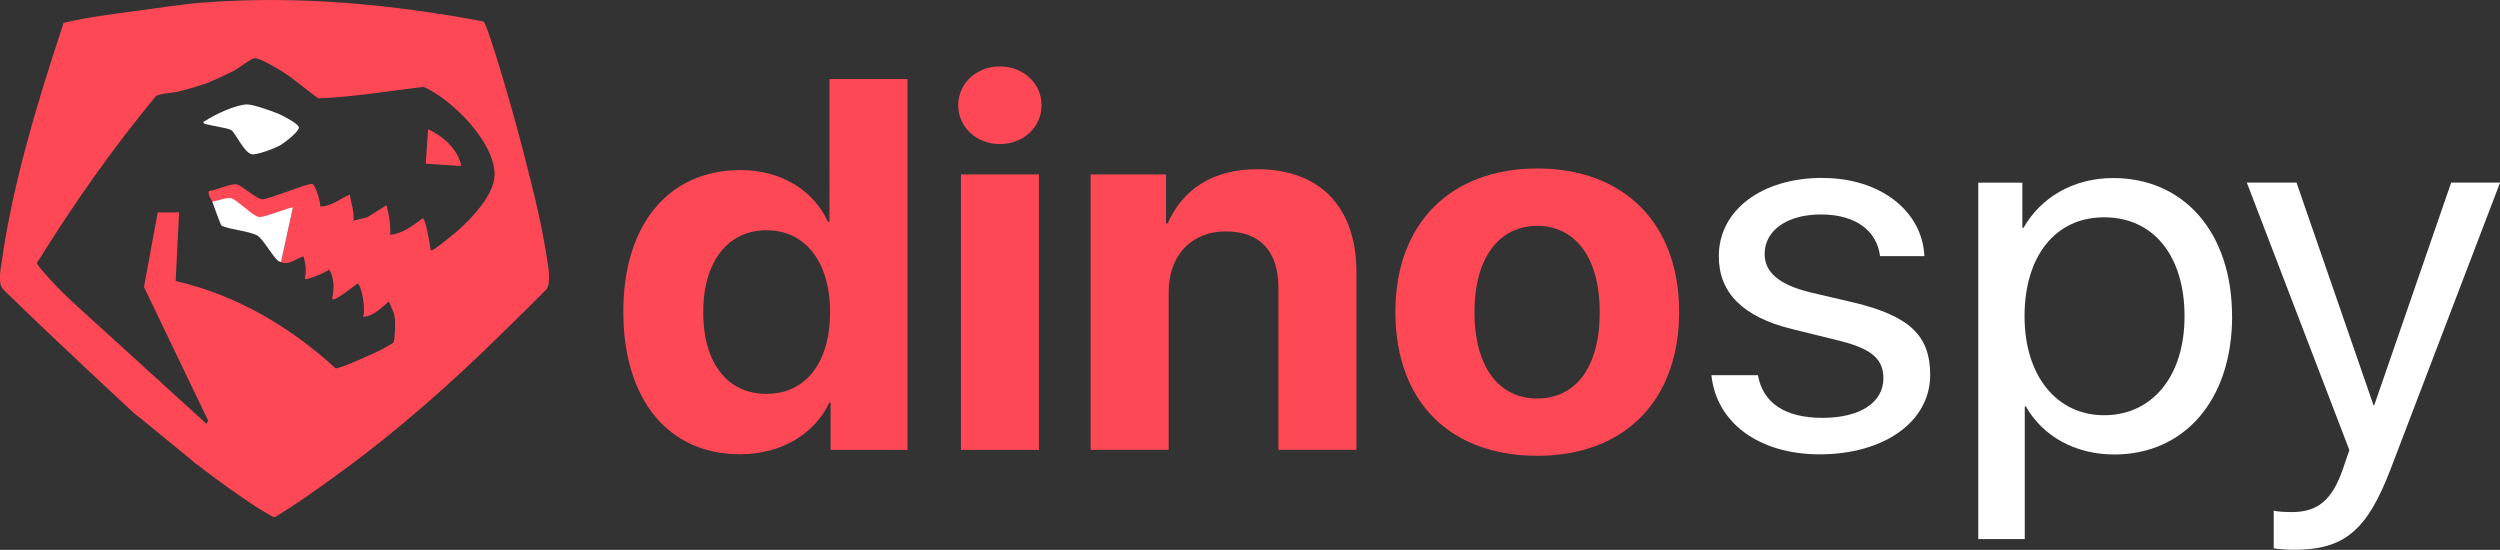
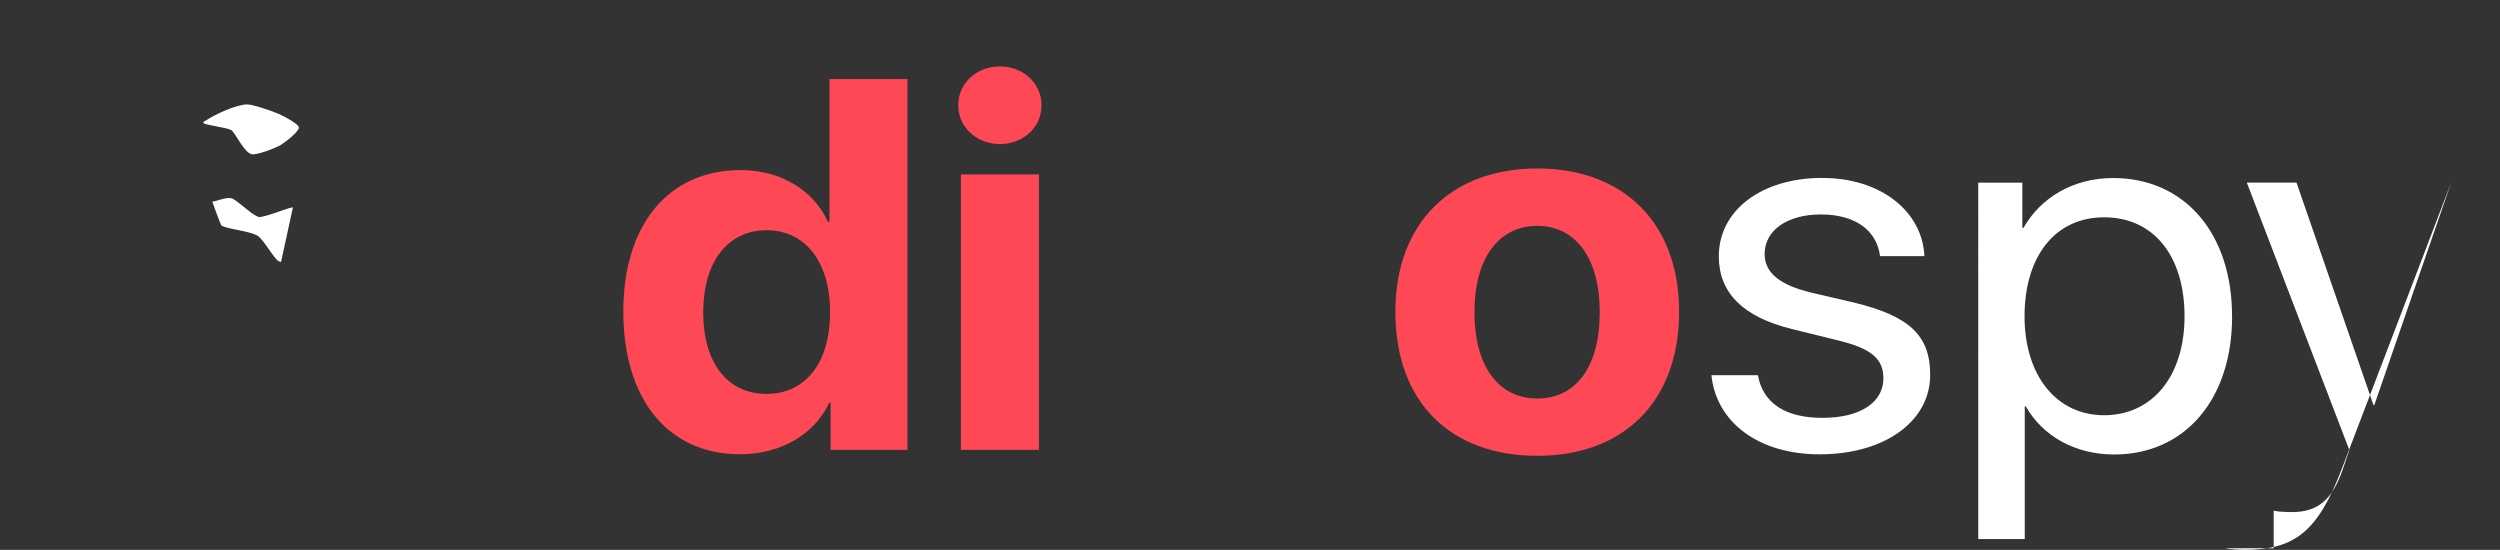
<svg xmlns="http://www.w3.org/2000/svg" id="Camada_2" data-name="Camada 2" viewBox="0 0 342.04 75.23">
  <rect x="0" y="0" width="342.04" height="75.23" fill="#333333" stroke="none" />
  <defs>
    <style>
      .cls-1 {
        fill: #fff;
      }

      .cls-2 {
        fill: #ff4856;
      }
    </style>
  </defs>
  <g id="Camada_3" data-name="Camada 3">
    <g>
      <path class="cls-2" d="M85.28,42.64c0-11.95,6.21-19.37,16.04-19.37,5.66,0,10.05,2.88,11.95,7.07h.22V10.82h10.67v50.73h-10.52v-6.47h-.18c-1.9,4.15-6.43,7.07-12.21,7.07-9.79,0-15.97-7.45-15.97-19.51ZM96.21,42.71c0,6.93,3.29,11.18,8.66,11.18s8.7-4.29,8.7-11.18-3.4-11.21-8.7-11.21-8.66,4.32-8.66,11.21Z" />
      <path class="cls-2" d="M131.1,14.4c0-2.99,2.48-5.31,5.7-5.31s5.7,2.32,5.7,5.31-2.48,5.31-5.7,5.31-5.7-2.36-5.7-5.31ZM131.47,23.86h10.67v37.69h-10.67V23.86Z" />
-       <path class="cls-2" d="M149.22,23.86h10.31v6.71h.22c2.08-4.68,6.21-7.42,12.24-7.42,8.7,0,13.59,5.27,13.59,14.1v24.29h-10.67v-22.15c0-4.92-2.41-7.73-7.2-7.73s-7.82,3.38-7.82,8.26v21.62h-10.67V23.86Z" />
      <path class="cls-1" d="M249.37,24.35c7.86,0,13.63,4.5,13.92,10.69h-6.07c-.44-3.52-3.4-5.7-8.08-5.7s-7.71,2.21-7.71,5.41c0,2.53,2.01,4.22,6.32,5.27l5.88,1.37c7.67,1.86,10.45,4.54,10.45,9.91,0,6.36-6.25,10.86-15.13,10.86-8.33,0-14.14-4.36-14.8-10.83h6.36c.69,3.8,3.69,5.84,8.84,5.84s8.33-2.11,8.33-5.41c0-2.6-1.57-4.01-5.85-5.1l-6.69-1.65c-6.69-1.65-9.98-4.96-9.98-9.95,0-6.26,5.81-10.72,14.18-10.72Z" />
      <path class="cls-2" d="M190.91,42.67c0-12.2,7.67-19.62,19.41-19.62s19.41,7.38,19.41,19.62-7.57,19.69-19.41,19.69-19.41-7.31-19.41-19.69ZM218.87,42.71c0-7.49-3.36-11.81-8.55-11.81s-8.59,4.32-8.59,11.81,3.33,11.81,8.59,11.81,8.55-4.25,8.55-11.81Z" />
      <path class="cls-1" d="M305.39,43.27c0,11.46-6.54,18.91-16.12,18.91-5.44,0-9.83-2.57-12.1-6.57h-.15v18.14h-6.36V24.99h6.03v6.19h.15c2.34-4.11,6.76-6.82,12.28-6.82,9.68,0,16.26,7.45,16.26,18.91ZM298.88,43.27c0-8.26-4.24-13.54-11-13.54s-10.89,5.41-10.89,13.54,4.38,13.54,10.89,13.54,11-5.24,11-13.54Z" />
-       <path class="cls-1" d="M311.08,75.01v-5.13c.69.14,1.68.18,2.49.18,3.54,0,5.52-1.65,6.98-5.91l.88-2.57-14.03-36.6h6.8l10.53,30.45h.11l10.52-30.45h6.69l-14.95,39.13c-3.25,8.54-6.4,11.11-13.27,11.11-.77,0-2.05-.07-2.74-.21Z" />
+       <path class="cls-1" d="M311.08,75.01v-5.13c.69.14,1.68.18,2.49.18,3.54,0,5.52-1.65,6.98-5.91l.88-2.57-14.03-36.6h6.8l10.53,30.45h.11l10.52-30.45l-14.95,39.13c-3.25,8.54-6.4,11.11-13.27,11.11-.77,0-2.05-.07-2.74-.21Z" />
    </g>
    <g>
-       <path class="cls-2" d="M29.04,27.59c-.17-.44-.62-.89-.47-1.45,1.02-.11,2.74-.94,3.67-.94.75,0,2.74,2.04,3.7,2.07,1.05-.07,6.23-2.26,6.79-2.1.42.12,1.17,2.54,1.08,3.07,1.54.03,2.72-1.07,4.05-1.62.16,1.2.64,2.33.49,3.57l1.89-.46,2.65-1.65c.32,1.33.58,2.68.49,4.05,1.75-.17,3.11-1.28,4.46-2.27.42.1.95,3.55,1.06,4.13.03.15-.07.36.24.24.51-.2,2.94-2.19,3.49-2.67,1.94-1.71,4.99-4.91,5.04-7.63.07-4.45-5.83-10.34-9.71-12.05-4.79.58-9.56,1.38-14.39,1.58-1.75-1.22-3.3-2.67-5.13-3.79-.69-.42-2.94-1.76-3.63-1.71-.38.03-1.98,1.18-2.41,1.49-.66.45-4.04,1.93-4.33,2.02-.87.26-3.24,1.05-4.46,1.2-.55.06-1.87.2-2.28.48-5.97,7.2-11.34,14.88-16.28,22.83-.02.16.62.92.79,1.11,4.25,4.9,10.31,10.1,15.18,14.51.38.35,1.17.47.98,1.14-.06.23-1.7,3.52-1.92,3.82-.7.98-1.15.44-1.9-.19-.24-.2-11.52-10.68-16.78-15.85C.26,39.4-.04,39.41,0,37.73c.02-.71.17-1.47.26-2.06C1.7,25.46,4.97,14.45,8.23,4.59c.14-.43.47-1.46.47-1.46,3.35-.81,6.78-1.2,10.19-1.67,2.99-.41,6.04-.89,9.1-1.12,12.84-.97,25.56.24,38.13,2.59.59.25,4.19,12.72,5.52,17.98,1.37,5.39,2.53,9.79,3.36,15.57.06.39.44,2.77-.48,3.34-1.93,1.98-3.31,3.28-5.26,5.21-7.49,7.42-15.19,14.21-23.75,20.37-2.57,1.85-5.12,3.67-7.83,5.32-.32.07-.64-.18-.9-.33-2.18-1.23-5.11-3.33-7.17-4.84-.44-.33-3.3-2.44-3.38-2.63-.22-.53.31-1.56.58-2.11,1.57-3.2,3.45-6.47,5.04-9.57.51-.99.95-2.03,1.41-3.04l-13.56-8.92,1.88-10.22h2.92l-.47,9.39c8.22,1.86,15.72,6.28,21.88,11.94.37.17,5.62-2.19,6.34-2.59.24-.13,1.53-.85,1.58-.93.23-.4.26-2.72.2-3.29-.09-.91-.54-1.52-.81-2.35-1.05.86-2.11,2.06-3.57,2.11.45-.66-.16-4.41-.73-4.54-.49.27-3.08,2.48-3.48,2.11.28-1.29.33-2.91-.41-4.05-.35.4-3.1,1.52-3.33,1.29.25-1.08.11-2.02-.17-3.08-1.14.33-1.88,1.24-3.08.81l1.62-7.46c-.16-.18-3.86,1.37-4.61,1.3-.25-.03-.38-.15-.57-.25-.82-.42-2.58-2.12-3.21-2.31s-1.93.36-2.64.46Z" />
      <path class="cls-1" d="M27.91,16.88c-.25-.26.1-.28.21-.36,1.23-.85,4.25-2.24,5.71-2.23.81,0,3.41.91,4.25,1.27.52.22,2.82,1.38,2.81,1.89,0,.59-1.94,2.06-2.49,2.39-.7.42-3.19,1.37-3.92,1.27-1.06-.15-2.31-3.01-2.85-3.32s-3.55-.72-3.72-.9Z" />
      <path class="cls-1" d="M29.04,27.59c.71-.1,1.98-.65,2.64-.46s2.39,1.89,3.21,2.31c.19.1.33.23.57.25.74.08,4.45-1.47,4.61-1.3l-1.62,7.46c-.27-.1-.34-.08-.57-.31-.66-.65-2.01-2.97-2.68-3.32-1.18-.62-3.53-.78-4.85-1.31-.21-.16-1.11-2.82-1.3-3.32Z" />
-       <path class="cls-2" d="M63.11,22.72l-4.86-.33.32-4.7c2.02.89,4.13,2.77,4.54,5.03Z" />
-       <polygon class="cls-2" points="26.86 63.47 18.18 56.37 3.93 35.86 29.04 58.71 19.7 39.27 36.14 48.97 33.56 59.21 27.14 63.47 26.86 63.47" />
    </g>
  </g>
</svg>